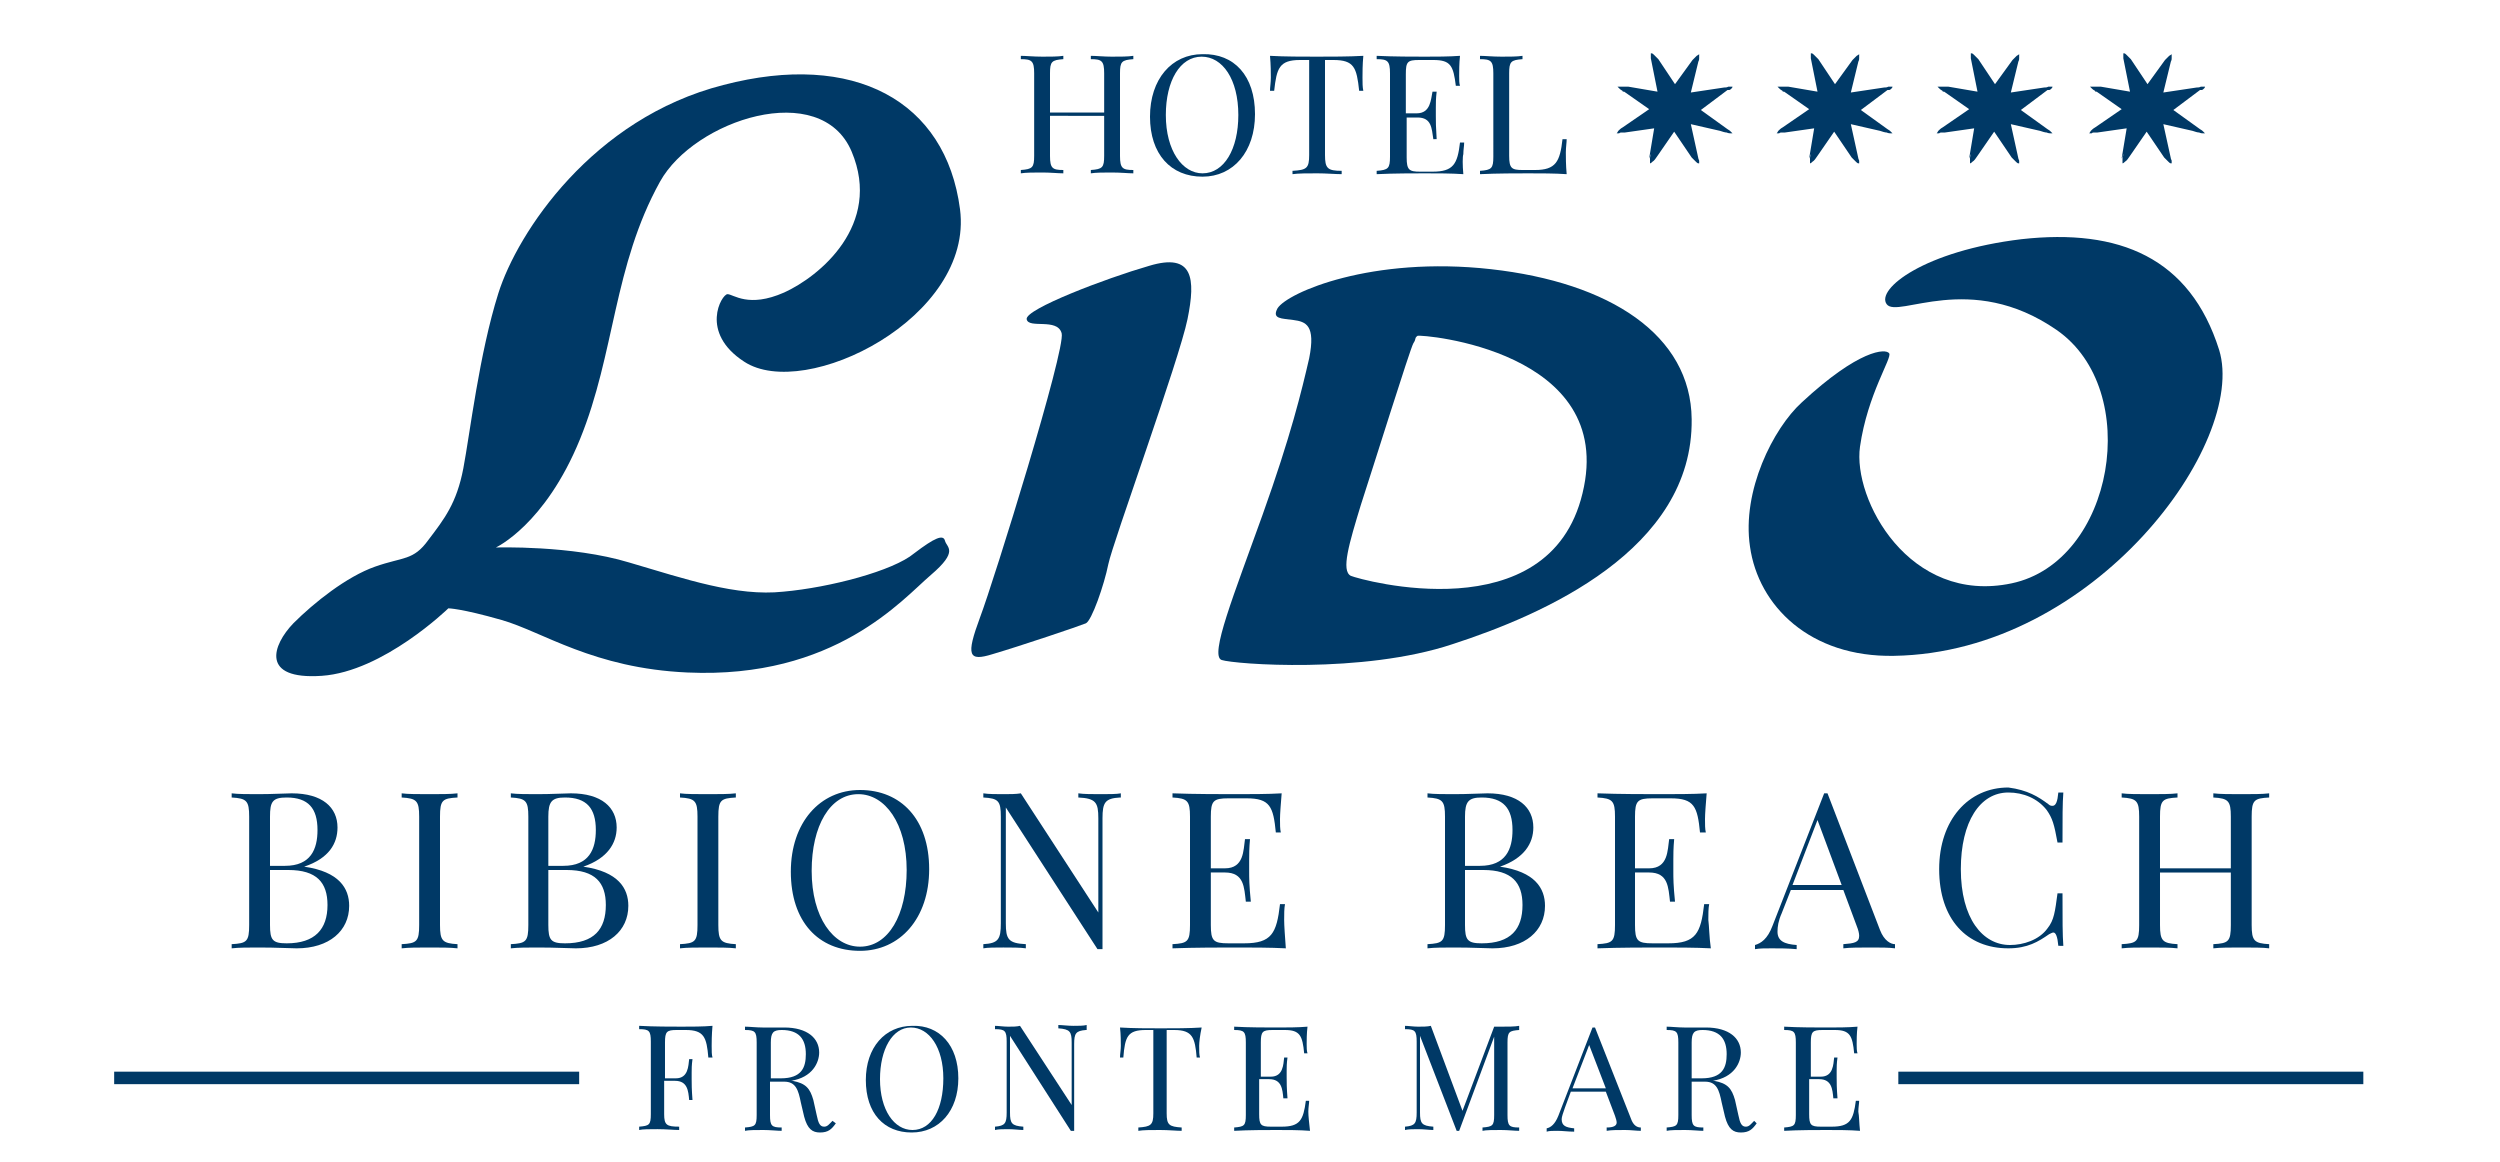
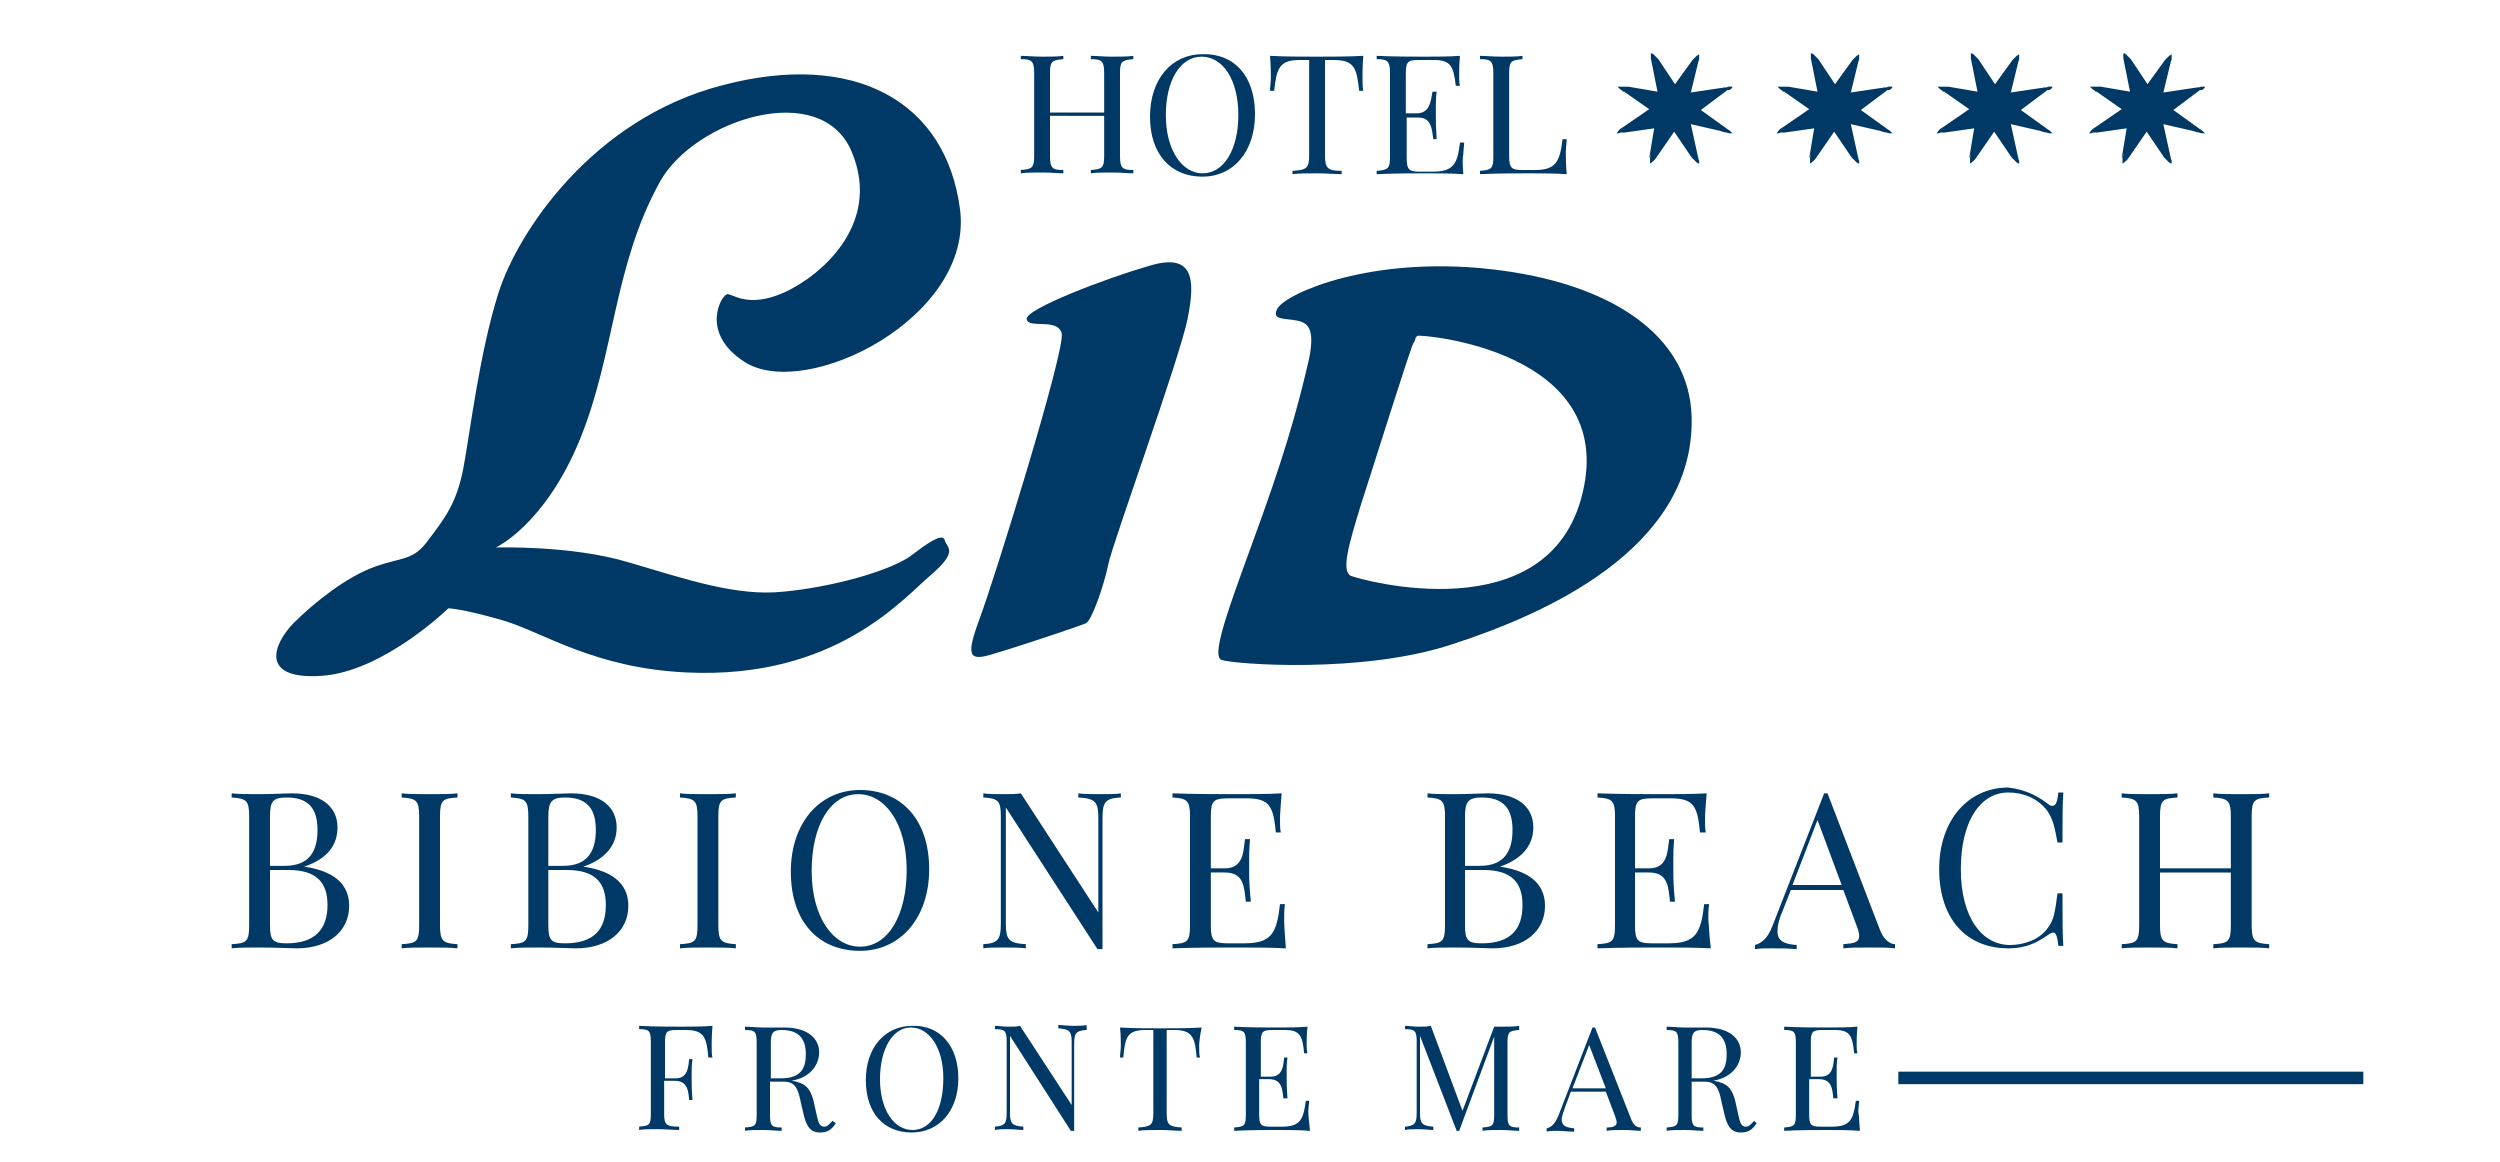
<svg xmlns="http://www.w3.org/2000/svg" xmlns:xlink="http://www.w3.org/1999/xlink" version="1.1" x="0px" y="0px" viewBox="0 0 300 139.4" style="enable-background:new 0 0 300 139.4;" xml:space="preserve">
  <style type="text/css">
	.st0{clip-path:url(#SVGID_2_);}
	.st1{clip-path:url(#SVGID_6_);fill:#003966;}
	.st2{fill:#003966;}
</style>
  <g id="Livello_2">
</g>
  <g id="Livello_1">
    <g>
      <defs>
        <rect id="SVGID_1_" y="-96.3" width="300" height="300" />
      </defs>
      <clipPath id="SVGID_2_">
        <use xlink:href="#SVGID_1_" style="overflow:visible;" />
      </clipPath>
      <g class="st0">
        <defs>
          <rect id="SVGID_3_" y="-96.3" width="300" height="300" />
        </defs>
        <clipPath id="SVGID_4_">
          <use xlink:href="#SVGID_3_" style="overflow:visible;" />
        </clipPath>
      </g>
      <g class="st0">
        <defs>
          <rect id="SVGID_5_" x="30.6" y="5.8" width="238.8" height="75.4" />
        </defs>
        <clipPath id="SVGID_6_">
          <use xlink:href="#SVGID_5_" style="overflow:visible;" />
        </clipPath>
        <path class="st1" d="M113.4,64.9c0.2,0.8,1.7,1.2-1.7,4.1c-3.4,2.9-11.5,12.5-29.2,11.7c-11.3-0.5-17.4-4.9-22.3-6.3     c-4.9-1.4-6.4-1.4-6.4-1.4s-7.8,7.6-15.2,8.1c-7.4,0.5-5.9-3.7-3.4-6.3c2.5-2.5,6.4-5.6,9.8-6.8c3.4-1.2,4.6-0.7,6.4-3.2     c1.9-2.5,3.4-4.4,4.2-8.6c0.8-4.2,1.9-13.7,4.2-21s11.3-21,27-25c15.7-4.1,26.7,1.9,28.4,14.9c1.7,13-18.6,23.1-25.9,18.3     c-5.4-3.5-2.7-8.1-2-8.1c0.7,0,2.5,1.7,6.8-0.2c4.2-1.9,11.8-8.1,8.1-16.9c-3.7-8.8-18.9-3.8-23,3.6c-5.6,10.1-5.4,20.6-9.6,30.9     c-4.2,10.3-10.1,13-10.1,13s9.1-0.3,16,1.8c6.8,2,12.9,4.1,18.5,3.5c5.6-0.5,13.2-2.5,15.7-4.6C112.2,64.5,113.2,64.1,113.4,64.9     " />
        <path class="st1" d="M137.9,31.9c-5.2,1.5-14.9,5.2-14.7,6.4c0.2,1.2,3.7-0.2,4.2,1.7c0.5,1.9-8.1,29.6-9.8,34.1     c-1.7,4.6-1.4,5.3,1.5,4.4c3.4-1,10.5-3.4,11.2-3.7c0.7-0.3,2.2-4.6,2.7-7.1c0.5-2.5,8.5-24.5,9.5-29.4     C143.5,33.4,143.2,30.3,137.9,31.9" />
        <path class="st1" d="M170.1,40.3c-0.4,0.3-0.1,0.3-0.5,0.9c-0.4,0.7-4.8,14.8-6.3,19.4c-1.4,4.6-2.4,7.9-1.2,8.5     c1.2,0.5,23.8,6.8,27.8-9.9C194.1,42,170.5,40.1,170.1,40.3 M174.3,77.3c-10.8,3.6-26.2,2.4-27.7,1.9c-1.5-0.5,1.5-7.9,4.9-17.4     c3.4-9.5,4.7-14.9,5.6-18.8c0.8-4-0.4-4.4-1.9-4.6c-1.4-0.2-2.6-0.1-1.9-1.4c1.2-1.9,11.3-6.3,25.6-4.7c14.3,1.6,24,7.9,24.1,18     C203.2,66,185.1,73.8,174.3,77.3" />
-         <path class="st1" d="M266.3,42c-3.5-11.1-12-14.6-23.7-13.3c-11.7,1.4-17.5,6-16.2,7.8c1.3,1.8,10-4.1,20.4,3.1     c10.4,7.2,6.9,27.8-5.4,30.4c-12.3,2.6-19.1-10.1-18.2-16.4c0.9-6.3,3.9-10.7,3.5-11.2c-0.4-0.6-3.6-0.5-10.5,5.9     c-3.4,3.1-7.2,10.6-6.2,17.3c1,7.1,7.2,13.3,17.3,13.1C251.4,78.3,269.7,53.1,266.3,42" />
      </g>
      <g class="st0">
        <path class="st2" d="M136,7.1c-1.4,0.1-1.6,0.3-1.6,1.7v9.9c0,1.5,0.3,1.7,1.6,1.7v0.4c-0.6,0-1.5-0.1-2.6-0.1     c-0.9,0-1.9,0-2.5,0.1v-0.4c1.4-0.1,1.6-0.3,1.6-1.7v-4.8H126v4.8c0,1.5,0.3,1.7,1.6,1.7v0.4c-0.6,0-1.6-0.1-2.5-0.1     c-1,0-2,0-2.6,0.1v-0.4c1.4-0.1,1.6-0.3,1.6-1.7V8.8c0-1.5-0.3-1.7-1.6-1.7V6.7c0.6,0,1.5,0.1,2.6,0.1c0.9,0,1.9,0,2.5-0.1v0.4     c-1.4,0.1-1.6,0.3-1.6,1.7v4.7h6.5V8.8c0-1.5-0.3-1.7-1.6-1.7V6.7c0.6,0,1.6,0.1,2.5,0.1c1,0,2,0,2.6-0.1V7.1z" />
        <path class="st2" d="M150.6,13.7c0,4.5-2.6,7.5-6.3,7.5c-3.8,0-6.3-2.7-6.3-7.2c0-4.5,2.6-7.5,6.3-7.5     C148.1,6.4,150.6,9.1,150.6,13.7z M139.9,13.8c0,4.3,2,7,4.4,7c2.6,0,4.3-2.9,4.3-7c0-4.3-1.9-7-4.4-7     C141.6,6.8,139.9,9.7,139.9,13.8z" />
        <path class="st2" d="M163.5,9.3c0,0.6,0,1.2,0.1,1.6h-0.5c-0.3-2.8-0.6-3.7-3.1-3.7H159v11.4c0,1.6,0.3,1.9,2,1.9v0.4     c-0.7,0-1.9-0.1-2.9-0.1c-1.2,0-2.3,0-3,0.1v-0.4c1.7-0.1,2-0.3,2-1.9V7.2H156c-2.5,0-2.8,1-3.1,3.7h-0.5c0-0.4,0.1-1,0.1-1.6     c0-0.5,0-1.5-0.1-2.6c1.7,0.1,4,0.1,5.6,0.1s3.9,0,5.6-0.1C163.5,7.7,163.5,8.8,163.5,9.3z" />
        <path class="st2" d="M175.6,20.9c-1.4-0.1-3.2-0.1-4.6-0.1c-1.2,0-3.8,0-5.8,0.1v-0.4c1.4-0.1,1.6-0.3,1.6-1.7V8.8     c0-1.5-0.3-1.7-1.6-1.7V6.7c2,0.1,4.6,0.1,5.8,0.1c1.2,0,2.9,0,4.2-0.1c-0.1,0.9-0.1,1.9-0.1,2.4c0,0.5,0,0.9,0.1,1.2h-0.5     c-0.3-2.4-0.6-3.1-2.7-3.1h-1.7c-1.4,0-1.6,0.2-1.6,1.7v4.7h1.3c1.7,0,1.7-1.7,1.9-2.6h0.5c-0.1,0.8-0.1,1.4-0.1,1.9     c0,0.4,0,0.7,0,1c0,0.7,0,1.3,0.1,2.8H172c-0.2-1.3-0.2-2.6-1.9-2.6h-1.3v4.8c0,1.5,0.3,1.7,1.6,1.7h1.5c2.5,0,3-0.9,3.3-3.5h0.5     c0,0.4-0.1,0.9-0.1,1.4C175.5,18.8,175.5,19.8,175.6,20.9z" />
        <path class="st2" d="M182.7,7.1c-1.4,0.1-1.6,0.3-1.6,1.7v9.9c0,1.5,0.3,1.7,1.6,1.7h1.5c2.5,0,3-1,3.3-3.7h0.5     c0,0.4-0.1,1-0.1,1.6c0,0.5,0,1.5,0.1,2.6c-1.4-0.1-3.2-0.1-4.6-0.1c-1.2,0-3.8,0-5.8,0.1v-0.4c1.4-0.1,1.6-0.3,1.6-1.7V8.8     c0-1.5-0.3-1.7-1.6-1.7V6.7c0.6,0,1.5,0.1,2.6,0.1c0.9,0,1.9,0,2.5-0.1V7.1z" />
      </g>
      <g class="st0">
        <path class="st2" d="M36.5,104c4.2,0.6,5.4,2.6,5.4,4.7c0,3-2.4,5.1-6.3,5.1c-0.8,0-2.4-0.1-4.5-0.1c-1.2,0-2.5,0-3.3,0.1v-0.5     c1.8-0.1,2.1-0.3,2.1-2.3V98c0-1.9-0.3-2.2-2.1-2.3v-0.5c0.7,0.1,2.1,0.1,3.2,0.1c1.7,0,3.3-0.1,4-0.1c3.7,0,5.5,1.7,5.5,4.1     C40.5,101.2,39.5,103,36.5,104L36.5,104z M32.4,98v5.9h1.8c3.1,0,3.9-2,3.9-4.3c0-2.6-1.1-3.9-3.7-3.9     C32.7,95.7,32.4,96.2,32.4,98z M39.3,108.6c0-2.7-1.3-4.2-4.7-4.2h-2.2v6.6c0,1.8,0.3,2.2,2,2.2     C37.8,113.2,39.3,111.5,39.3,108.6z" />
        <path class="st2" d="M54.9,95.7c-1.8,0.1-2.1,0.3-2.1,2.3v13c0,1.9,0.3,2.2,2.1,2.3v0.5c-0.8-0.1-2.1-0.1-3.3-0.1     c-1.4,0-2.6,0-3.4,0.1v-0.5c1.8-0.1,2.1-0.3,2.1-2.3V98c0-1.9-0.3-2.2-2.1-2.3v-0.5c0.7,0.1,2,0.1,3.4,0.1c1.2,0,2.5,0,3.3-0.1     V95.7z" />
        <path class="st2" d="M70,104c4.2,0.6,5.4,2.6,5.4,4.7c0,3-2.4,5.1-6.3,5.1c-0.8,0-2.4-0.1-4.5-0.1c-1.2,0-2.5,0-3.3,0.1v-0.5     c1.8-0.1,2.1-0.3,2.1-2.3V98c0-1.9-0.3-2.2-2.1-2.3v-0.5c0.7,0.1,2.1,0.1,3.2,0.1c1.7,0,3.3-0.1,4-0.1c3.7,0,5.5,1.7,5.5,4.1     C74,101.2,72.9,103,70,104L70,104z M65.8,98v5.9h1.8c3.1,0,3.9-2,3.9-4.3c0-2.6-1.1-3.9-3.7-3.9C66.2,95.7,65.8,96.2,65.8,98z      M72.7,108.6c0-2.7-1.3-4.2-4.7-4.2h-2.2v6.6c0,1.8,0.3,2.2,2,2.2C71.3,113.2,72.7,111.5,72.7,108.6z" />
        <path class="st2" d="M88.3,95.7c-1.8,0.1-2.1,0.3-2.1,2.3v13c0,1.9,0.3,2.2,2.1,2.3v0.5c-0.8-0.1-2.1-0.1-3.3-0.1     c-1.4,0-2.6,0-3.4,0.1v-0.5c1.8-0.1,2.1-0.3,2.1-2.3V98c0-1.9-0.3-2.2-2.1-2.3v-0.5c0.7,0.1,2,0.1,3.4,0.1c1.2,0,2.5,0,3.3-0.1     V95.7z" />
        <path class="st2" d="M111.5,104.3c0,5.9-3.5,9.8-8.3,9.8c-5,0-8.3-3.5-8.3-9.5c0-5.9,3.5-9.8,8.3-9.8     C108.1,94.8,111.5,98.3,111.5,104.3z M97.4,104.5c0,5.6,2.6,9.1,5.8,9.1c3.4,0,5.6-3.8,5.6-9.2c0-5.6-2.6-9.1-5.8-9.1     C99.6,95.3,97.4,99.1,97.4,104.5z" />
        <path class="st2" d="M134.4,95.7c-1.8,0.1-2.1,0.6-2.1,2.5v15.7h-0.6l-11-17v13.9c0,1.9,0.3,2.4,2.4,2.5v0.5     c-0.6-0.1-1.8-0.1-2.7-0.1c-0.9,0-1.9,0-2.4,0.1v-0.5c1.8-0.1,2.1-0.6,2.1-2.5V98c0-1.9-0.3-2.2-2.1-2.3v-0.5     c0.6,0.1,1.6,0.1,2.4,0.1c0.8,0,1.5,0,2.1-0.1l9.3,14.3V98.2c0-1.9-0.3-2.4-2.4-2.5v-0.5c0.6,0.1,1.8,0.1,2.7,0.1     c0.9,0,1.9,0,2.4-0.1V95.7z" />
        <path class="st2" d="M154.3,113.8c-1.8-0.1-4.3-0.1-6-0.1c-1.6,0-5,0-7.6,0.1v-0.5c1.8-0.1,2.1-0.3,2.1-2.3V98     c0-1.9-0.3-2.2-2.1-2.3v-0.5c2.6,0.1,6,0.1,7.6,0.1c1.6,0,3.9,0,5.5-0.1c-0.1,1.2-0.2,2.5-0.2,3.1c0,0.6,0,1.2,0.1,1.6h-0.6     c-0.3-3.1-0.7-4.1-3.5-4.1h-2.2c-1.8,0-2.1,0.3-2.1,2.2v6.2h1.7c2.3,0,2.2-2.2,2.4-3.5h0.6c-0.1,1.1-0.1,1.9-0.1,2.5     c0,0.5,0,0.9,0,1.3c0,0.9,0,1.7,0.2,3.7h-0.6c-0.2-1.7-0.2-3.5-2.5-3.5h-1.7v6.3c0,1.9,0.3,2.2,2.1,2.2h1.9     c3.3,0,3.9-1.2,4.3-4.7h0.6c-0.1,0.5-0.1,1.2-0.1,1.9C154.1,111.1,154.2,112.4,154.3,113.8z" />
        <path class="st2" d="M180,104c4.2,0.6,5.4,2.6,5.4,4.7c0,3-2.4,5.1-6.3,5.1c-0.8,0-2.4-0.1-4.5-0.1c-1.2,0-2.5,0-3.3,0.1v-0.5     c1.8-0.1,2.1-0.3,2.1-2.3V98c0-1.9-0.3-2.2-2.1-2.3v-0.5c0.7,0.1,2.1,0.1,3.2,0.1c1.7,0,3.3-0.1,4-0.1c3.7,0,5.5,1.7,5.5,4.1     C184,101.2,182.9,103,180,104L180,104z M175.8,98v5.9h1.8c3.1,0,3.9-2,3.9-4.3c0-2.6-1.1-3.9-3.7-3.9     C176.2,95.7,175.8,96.2,175.8,98z M182.7,108.6c0-2.7-1.3-4.2-4.7-4.2h-2.2v6.6c0,1.8,0.3,2.2,2,2.2     C181.3,113.2,182.7,111.5,182.7,108.6z" />
        <path class="st2" d="M205.3,113.8c-1.8-0.1-4.3-0.1-6-0.1c-1.6,0-5,0-7.6,0.1v-0.5c1.8-0.1,2.1-0.3,2.1-2.3V98     c0-1.9-0.3-2.2-2.1-2.3v-0.5c2.6,0.1,6,0.1,7.6,0.1c1.6,0,3.9,0,5.5-0.1c-0.1,1.2-0.2,2.5-0.2,3.1c0,0.6,0,1.2,0.1,1.6H204     c-0.3-3.1-0.7-4.1-3.5-4.1h-2.2c-1.8,0-2.1,0.3-2.1,2.2v6.2h1.7c2.3,0,2.2-2.2,2.4-3.5h0.6c-0.1,1.1-0.1,1.9-0.1,2.5     c0,0.5,0,0.9,0,1.3c0,0.9,0,1.7,0.2,3.7h-0.6c-0.2-1.7-0.2-3.5-2.5-3.5h-1.7v6.3c0,1.9,0.3,2.2,2.1,2.2h1.9     c3.3,0,3.9-1.2,4.3-4.7h0.6c-0.1,0.5-0.1,1.2-0.1,1.9C205.1,111.1,205.1,112.4,205.3,113.8z" />
        <path class="st2" d="M225.6,111.6c0.5,1.3,1.3,1.7,1.8,1.7v0.5c-0.7-0.1-1.8-0.1-2.8-0.1c-1.4,0-2.6,0-3.4,0.1v-0.5     c1.3-0.1,1.9-0.2,1.9-1c0-0.3-0.1-0.7-0.3-1.2l-1.6-4.3h-6.3l-1.1,2.8c-0.4,0.9-0.5,1.6-0.5,2.2c0,1.1,0.8,1.5,2.3,1.6v0.5     c-1-0.1-2.1-0.1-3-0.1c-0.9,0-1.4,0-2,0.1v-0.5c0.7-0.2,1.5-0.7,2.1-2.3l6.2-15.9h0.4L225.6,111.6z M218.1,98.4l-3,7.8h5.9     L218.1,98.4z" />
        <path class="st2" d="M245.8,96.5c0.2,0.2,0.4,0.2,0.5,0.2c0.4,0,0.6-0.5,0.7-1.6h0.6c-0.1,1.3-0.1,3-0.1,6h-0.6     c-0.4-2.2-0.6-2.9-1.3-3.9c-1.1-1.4-2.8-2.1-4.6-2.1c-3.4,0-5.7,3.5-5.7,9.2c0,5.9,2.6,9.1,5.9,9.1c1.6,0,3.5-0.6,4.5-2     c0.8-1,0.9-2,1.2-4.2h0.6c0,3.2,0,5,0.1,6.3H247c-0.1-1.1-0.3-1.6-0.6-1.6c-0.1,0-0.3,0.1-0.5,0.2c-1.3,0.9-2.6,1.7-4.9,1.7     c-5,0-8.3-3.5-8.3-9.5c0-5.9,3.5-9.8,8.3-9.8C243.3,94.8,244.6,95.6,245.8,96.5z" />
        <path class="st2" d="M272.3,95.7c-1.8,0.1-2.1,0.3-2.1,2.3v13c0,1.9,0.3,2.2,2.1,2.3v0.5c-0.7-0.1-2-0.1-3.4-0.1     c-1.2,0-2.5,0-3.3,0.1v-0.5c1.8-0.1,2.1-0.3,2.1-2.3v-6.3h-8.5v6.3c0,1.9,0.3,2.2,2.1,2.3v0.5c-0.8-0.1-2.1-0.1-3.3-0.1     c-1.4,0-2.6,0-3.4,0.1v-0.5c1.8-0.1,2.1-0.3,2.1-2.3V98c0-1.9-0.3-2.2-2.1-2.3v-0.5c0.7,0.1,2,0.1,3.4,0.1c1.2,0,2.5,0,3.3-0.1     v0.5c-1.8,0.1-2.1,0.3-2.1,2.3v6.2h8.5V98c0-1.9-0.3-2.2-2.1-2.3v-0.5c0.8,0.1,2.1,0.1,3.3,0.1c1.4,0,2.6,0,3.4-0.1V95.7z" />
      </g>
      <g class="st0">
        <path class="st2" d="M85.4,125.5c0,0.6,0,1.1,0.1,1.4H85c-0.2-2.4-0.5-3.3-2.7-3.3h-1.1c-1.2,0-1.4,0.2-1.4,1.5v4.3h1.3     c1.5,0,1.5-1.5,1.6-2.3h0.4c-0.1,0.7-0.1,1.2-0.1,1.6c0,0.3,0,0.6,0,0.8c0,0.6,0,1.2,0.1,2.5h-0.4c-0.1-1.1-0.2-2.3-1.7-2.3h-1.3     v4c0,1.3,0.3,1.5,1.8,1.5v0.4c-0.6,0-1.6-0.1-2.6-0.1c-0.9,0-1.8,0-2.2,0.1v-0.4c1.2-0.1,1.4-0.2,1.4-1.5v-8.7     c0-1.3-0.2-1.5-1.4-1.5v-0.4c1.7,0.1,4,0.1,5.1,0.1c1.1,0,2.6,0,3.7-0.1C85.4,124.2,85.4,125.1,85.4,125.5z" />
        <path class="st2" d="M100.3,134.8c-0.5,0.7-0.9,1.1-1.9,1.1c-0.9,0-1.5-0.4-1.9-1.9l-0.4-1.7c-0.3-1.5-0.6-2.5-2-2.5h-1.7v4     c0,1.3,0.2,1.5,1.4,1.5v0.4c-0.5,0-1.4-0.1-2.2-0.1c-0.9,0-1.8,0-2.2,0.1v-0.4c1.2-0.1,1.4-0.2,1.4-1.5v-8.7     c0-1.3-0.2-1.5-1.4-1.5v-0.4c0.5,0,1.4,0.1,2.1,0.1c1.1,0,2.2,0,2.6,0c2.8,0,4.2,1.3,4.2,3c0,1.2-0.8,3-3.4,3.4l0.2,0     c1.6,0.3,2.1,0.9,2.5,2.3l0.4,1.8c0.2,1,0.4,1.4,0.9,1.4c0.4,0,0.6-0.3,1-0.7L100.3,134.8z M92.5,125.1v4.3h1.2     c2.5,0,3-1.3,3-2.9c0-1.8-0.8-2.9-2.9-2.9C92.8,123.6,92.5,123.9,92.5,125.1z" />
        <path class="st2" d="M115,129.4c0,3.9-2.3,6.5-5.6,6.5c-3.3,0-5.5-2.3-5.5-6.3c0-3.9,2.3-6.5,5.6-6.5     C112.7,123,115,125.4,115,129.4z M105.6,129.5c0,3.7,1.7,6.1,3.9,6.1c2.3,0,3.7-2.5,3.7-6.2c0-3.7-1.7-6.1-3.9-6.1     C107.1,123.3,105.6,125.9,105.6,129.5z" />
        <path class="st2" d="M130.3,123.6c-1.2,0.1-1.4,0.4-1.4,1.7v10.4h-0.4l-7.3-11.4v9.2c0,1.3,0.2,1.6,1.6,1.7v0.4     c-0.4,0-1.2-0.1-1.8-0.1c-0.6,0-1.2,0-1.6,0.1v-0.4c1.2-0.1,1.4-0.4,1.4-1.7v-8.5c0-1.3-0.2-1.5-1.4-1.5v-0.4     c0.4,0,1,0.1,1.6,0.1c0.5,0,1,0,1.4-0.1l6.2,9.5v-7.5c0-1.3-0.2-1.6-1.6-1.7v-0.4c0.4,0,1.2,0.1,1.8,0.1c0.6,0,1.2,0,1.6-0.1     V123.6z" />
        <path class="st2" d="M143.9,125.5c0,0.6,0,1.1,0.1,1.4h-0.4c-0.2-2.4-0.5-3.3-2.7-3.3h-0.9v10c0,1.4,0.3,1.6,1.8,1.7v0.4     c-0.6,0-1.6-0.1-2.6-0.1c-1.1,0-2,0-2.6,0.1v-0.4c1.5-0.1,1.8-0.3,1.8-1.7v-10h-0.9c-2.2,0-2.5,0.8-2.7,3.3h-0.4     c0-0.4,0.1-0.9,0.1-1.4c0-0.4,0-1.4-0.1-2.2c1.5,0.1,3.5,0.1,4.9,0.1s3.5,0,4.9-0.1C144,124.2,143.9,125.1,143.9,125.5z" />
        <path class="st2" d="M157.2,135.7c-1.2-0.1-2.8-0.1-4-0.1c-1.1,0-3.4,0-5.1,0.1v-0.4c1.2-0.1,1.4-0.2,1.4-1.5v-8.7     c0-1.3-0.2-1.5-1.4-1.5v-0.4c1.7,0.1,4,0.1,5.1,0.1c1.1,0,2.6,0,3.7-0.1c-0.1,0.8-0.1,1.7-0.1,2.1c0,0.4,0,0.8,0.1,1.1h-0.4     c-0.2-2.1-0.5-2.8-2.3-2.8h-1.5c-1.2,0-1.4,0.2-1.4,1.5v4.1h1.2c1.5,0,1.5-1.5,1.6-2.3h0.4c-0.1,0.7-0.1,1.2-0.1,1.6     c0,0.3,0,0.6,0,0.8c0,0.6,0,1.2,0.1,2.5H154c-0.1-1.1-0.2-2.3-1.7-2.3h-1.2v4.2c0,1.3,0.2,1.5,1.4,1.5h1.3c2.2,0,2.6-0.8,2.9-3.1     h0.4c0,0.3-0.1,0.8-0.1,1.3C157,133.9,157.1,134.8,157.2,135.7z" />
        <path class="st2" d="M182.3,123.6c-1.2,0.1-1.4,0.2-1.4,1.5v8.7c0,1.3,0.2,1.5,1.4,1.5v0.4c-0.5,0-1.4-0.1-2.2-0.1     c-0.9,0-1.8,0-2.2,0.1v-0.4c1.2-0.1,1.4-0.2,1.4-1.5v-9.4l-4.2,11.3h-0.3l-4.4-11.4v9.2c0,1.3,0.2,1.6,1.6,1.7v0.4     c-0.4,0-1.2-0.1-1.8-0.1c-0.6,0-1.2,0-1.6,0.1v-0.4c1.2-0.1,1.4-0.4,1.4-1.7v-8.5c0-1.3-0.2-1.5-1.4-1.5v-0.4     c0.4,0,1,0.1,1.6,0.1c0.5,0,1.1,0,1.5-0.1l3.8,10.2l3.8-10.1h0.8c0.8,0,1.7,0,2.2-0.1V123.6z" />
        <path class="st2" d="M195.7,134.2c0.3,0.9,0.8,1.1,1.2,1.1v0.4c-0.5,0-1.2-0.1-1.9-0.1c-0.9,0-1.7,0-2.2,0.1v-0.4     c0.8,0,1.2-0.2,1.2-0.6c0-0.2-0.1-0.5-0.2-0.8l-1.1-2.9h-4.2l-0.7,1.9c-0.2,0.6-0.4,1.1-0.4,1.4c0,0.8,0.5,1,1.5,1.1v0.4     c-0.7,0-1.4-0.1-2-0.1c-0.6,0-1,0-1.3,0.1v-0.4c0.5-0.1,1-0.5,1.4-1.5l4.1-10.6h0.3L195.7,134.2z M190.7,125.4l-2,5.2h4     L190.7,125.4z" />
        <path class="st2" d="M210.8,134.8c-0.5,0.7-0.9,1.1-1.9,1.1c-0.9,0-1.5-0.4-1.9-1.9l-0.4-1.7c-0.3-1.5-0.6-2.5-2-2.5H203v4     c0,1.3,0.2,1.5,1.4,1.5v0.4c-0.5,0-1.4-0.1-2.2-0.1c-0.9,0-1.8,0-2.2,0.1v-0.4c1.2-0.1,1.4-0.2,1.4-1.5v-8.7     c0-1.3-0.2-1.5-1.4-1.5v-0.4c0.5,0,1.4,0.1,2.1,0.1c1.1,0,2.2,0,2.6,0c2.8,0,4.2,1.3,4.2,3c0,1.2-0.8,3-3.4,3.4l0.2,0     c1.6,0.3,2.1,0.9,2.5,2.3l0.4,1.8c0.2,1,0.4,1.4,0.9,1.4c0.4,0,0.6-0.3,1-0.7L210.8,134.8z M203,125.1v4.3h1.2c2.5,0,3-1.3,3-2.9     c0-1.8-0.8-2.9-2.9-2.9C203.3,123.6,203,123.9,203,125.1z" />
        <path class="st2" d="M223.2,135.7c-1.2-0.1-2.8-0.1-4-0.1c-1.1,0-3.4,0-5.1,0.1v-0.4c1.2-0.1,1.4-0.2,1.4-1.5v-8.7     c0-1.3-0.2-1.5-1.4-1.5v-0.4c1.7,0.1,4,0.1,5.1,0.1c1.1,0,2.6,0,3.7-0.1c-0.1,0.8-0.1,1.7-0.1,2.1c0,0.4,0,0.8,0.1,1.1h-0.4     c-0.2-2.1-0.5-2.8-2.3-2.8h-1.5c-1.2,0-1.4,0.2-1.4,1.5v4.1h1.2c1.5,0,1.5-1.5,1.6-2.3h0.4c-0.1,0.7-0.1,1.2-0.1,1.6     c0,0.3,0,0.6,0,0.8c0,0.6,0,1.2,0.1,2.5H220c-0.1-1.1-0.2-2.3-1.7-2.3h-1.2v4.2c0,1.3,0.2,1.5,1.4,1.5h1.3c2.2,0,2.6-0.8,2.9-3.1     h0.4c0,0.3-0.1,0.8-0.1,1.3C223.1,133.9,223.1,134.8,223.2,135.7z" />
      </g>
      <g class="st0">
        <path class="st2" d="M197.9,19l0.6-3.6l-3.5,0.5c-0.1,0-0.1,0-0.2,0c-0.1,0-0.1,0-0.2,0c-0.1,0-0.2,0-0.3,0.1c-0.1,0-0.2,0-0.2,0     c0,0,0,0,0,0s0,0,0,0c0,0,0,0-0.1,0c0,0,0,0,0,0c0,0,0,0,0,0c0,0,0.1-0.1,0.2-0.3c0.1-0.1,0.3-0.3,0.5-0.4l3.2-2.2l-3-2.1     c0,0-0.1,0-0.1,0c0,0-0.1,0-0.1-0.1c0,0,0,0,0,0c0,0,0,0,0,0c-0.2-0.1-0.3-0.2-0.4-0.3c-0.1-0.1-0.2-0.2-0.2-0.2c0,0,0,0,0.1,0     c0.1,0,0.1,0,0.2,0c0.1,0,0.2,0,0.4,0s0.4,0,0.6,0l3.5,0.6l-0.8-4c0,0,0-0.1,0-0.1c0,0,0-0.1,0-0.1c0,0,0-0.1,0-0.1     c0,0,0-0.1,0-0.1c0-0.1,0-0.1,0-0.2c0,0,0,0,0.1,0c0.1,0,0.2,0.1,0.3,0.2c0.1,0.1,0.3,0.3,0.5,0.5l2,3l2.1-2.9     c0.2-0.2,0.3-0.3,0.5-0.5c0.2-0.1,0.3-0.2,0.3-0.2c0,0,0,0,0,0.1s0,0.1,0,0.2s0,0.1,0,0.2c0,0.1,0,0.2-0.1,0.4l-0.9,3.7l4-0.6     c0.2,0,0.3,0,0.5-0.1c0.1,0,0.3,0,0.3,0c0,0,0.1,0,0.1,0c0,0,0.1,0,0.1,0c0,0,0,0,0,0c0,0,0,0,0,0c0,0,0,0.1-0.1,0.2     s-0.2,0.2-0.3,0.2c0,0,0,0-0.1,0c0,0,0,0-0.1,0l-3.2,2.4l3.2,2.3c0.2,0.1,0.3,0.2,0.4,0.3c0.1,0.1,0.2,0.2,0.2,0.2c0,0,0,0,0,0     c0,0,0,0,0,0c0,0-0.1,0-0.1,0c0,0-0.1,0-0.1,0c-0.1,0-0.3,0-0.5-0.1c-0.2,0-0.5-0.1-0.8-0.2l-3.5-0.8l0.9,4.1     c0,0.1,0.1,0.2,0.1,0.3c0,0.1,0,0.2,0,0.2c0,0.1,0,0.1,0,0.1c0,0-0.1,0-0.1,0c-0.1,0-0.2-0.1-0.3-0.2c-0.1-0.1-0.3-0.3-0.5-0.5     l-2.1-3.1l-2,2.9c-0.2,0.3-0.4,0.6-0.6,0.7c-0.1,0.1-0.2,0.2-0.3,0.2c0,0,0,0,0-0.1c0,0,0-0.1,0-0.2c0-0.1,0-0.2,0-0.3     c0-0.1,0-0.2,0.1-0.4c0,0,0-0.1,0-0.1C197.9,19.1,197.9,19,197.9,19L197.9,19z" />
      </g>
      <g class="st0">
        <path class="st2" d="M217.1,19l0.6-3.6l-3.5,0.5c-0.1,0-0.1,0-0.2,0c-0.1,0-0.1,0-0.2,0c-0.1,0-0.2,0-0.3,0.1c-0.1,0-0.2,0-0.2,0     c0,0,0,0,0,0s0,0,0,0c0,0,0,0-0.1,0c0,0,0,0,0,0c0,0,0,0,0,0c0,0,0.1-0.1,0.2-0.3c0.1-0.1,0.3-0.3,0.5-0.4l3.2-2.2l-3-2.1     c0,0-0.1,0-0.1,0c0,0-0.1,0-0.1-0.1c0,0,0,0,0,0c0,0,0,0,0,0c-0.2-0.1-0.3-0.2-0.4-0.3c-0.1-0.1-0.2-0.2-0.2-0.2c0,0,0,0,0.1,0     c0.1,0,0.1,0,0.2,0c0.1,0,0.2,0,0.4,0s0.4,0,0.6,0l3.5,0.6l-0.8-4c0,0,0-0.1,0-0.1c0,0,0-0.1,0-0.1c0,0,0-0.1,0-0.1     c0,0,0-0.1,0-0.1c0-0.1,0-0.1,0-0.2c0,0,0,0,0.1,0c0.1,0,0.2,0.1,0.3,0.2c0.1,0.1,0.3,0.3,0.5,0.5l2,3l2.1-2.9     c0.2-0.2,0.3-0.3,0.5-0.5c0.2-0.1,0.3-0.2,0.3-0.2c0,0,0,0,0,0.1s0,0.1,0,0.2s0,0.1,0,0.2c0,0.1,0,0.2-0.1,0.4l-0.9,3.7l4-0.6     c0.2,0,0.3,0,0.5-0.1c0.1,0,0.3,0,0.3,0c0,0,0.1,0,0.1,0c0,0,0.1,0,0.1,0c0,0,0,0,0,0c0,0,0,0,0,0c0,0,0,0.1-0.1,0.2     s-0.2,0.2-0.3,0.2c0,0,0,0-0.1,0c0,0,0,0-0.1,0l-3.2,2.4l3.2,2.3c0.2,0.1,0.3,0.2,0.4,0.3c0.1,0.1,0.2,0.2,0.2,0.2c0,0,0,0,0,0     c0,0,0,0,0,0c0,0-0.1,0-0.1,0c0,0-0.1,0-0.1,0c-0.1,0-0.3,0-0.5-0.1c-0.2,0-0.5-0.1-0.8-0.2l-3.5-0.8l0.9,4.1     c0,0.1,0.1,0.2,0.1,0.3c0,0.1,0,0.2,0,0.2c0,0.1,0,0.1,0,0.1c0,0-0.1,0-0.1,0c-0.1,0-0.2-0.1-0.3-0.2c-0.1-0.1-0.3-0.3-0.5-0.5     l-2.1-3.1l-2,2.9c-0.2,0.3-0.4,0.6-0.6,0.7c-0.1,0.1-0.2,0.2-0.3,0.2c0,0,0,0,0-0.1c0,0,0-0.1,0-0.2c0-0.1,0-0.2,0-0.3     c0-0.1,0-0.2,0.1-0.4c0,0,0-0.1,0-0.1C217.1,19.1,217.1,19,217.1,19L217.1,19z" />
      </g>
      <g class="st0">
        <path class="st2" d="M236.3,19l0.6-3.6l-3.5,0.5c-0.1,0-0.1,0-0.2,0c-0.1,0-0.1,0-0.2,0c-0.1,0-0.2,0-0.3,0.1c-0.1,0-0.2,0-0.2,0     c0,0,0,0,0,0s0,0,0,0c0,0,0,0-0.1,0c0,0,0,0,0,0c0,0,0,0,0,0c0,0,0.1-0.1,0.2-0.3c0.1-0.1,0.3-0.3,0.5-0.4l3.2-2.2l-3-2.1     c0,0-0.1,0-0.1,0c0,0-0.1,0-0.1-0.1c0,0,0,0,0,0c0,0,0,0,0,0c-0.2-0.1-0.3-0.2-0.4-0.3c-0.1-0.1-0.2-0.2-0.2-0.2c0,0,0,0,0.1,0     c0.1,0,0.1,0,0.2,0c0.1,0,0.2,0,0.4,0s0.4,0,0.6,0l3.5,0.6l-0.8-4c0,0,0-0.1,0-0.1c0,0,0-0.1,0-0.1c0,0,0-0.1,0-0.1     c0,0,0-0.1,0-0.1c0-0.1,0-0.1,0-0.2c0,0,0,0,0.1,0c0.1,0,0.2,0.1,0.3,0.2c0.1,0.1,0.3,0.3,0.5,0.5l2,3l2.1-2.9     c0.2-0.2,0.3-0.3,0.5-0.5c0.2-0.1,0.3-0.2,0.3-0.2c0,0,0,0,0,0.1s0,0.1,0,0.2s0,0.1,0,0.2c0,0.1,0,0.2-0.1,0.4l-0.9,3.7l4-0.6     c0.2,0,0.3,0,0.5-0.1c0.1,0,0.3,0,0.3,0c0,0,0.1,0,0.1,0c0,0,0.1,0,0.1,0c0,0,0,0,0,0c0,0,0,0,0,0c0,0,0,0.1-0.1,0.2     s-0.2,0.2-0.3,0.2c0,0,0,0-0.1,0c0,0,0,0-0.1,0l-3.2,2.4l3.2,2.3c0.2,0.1,0.3,0.2,0.4,0.3c0.1,0.1,0.2,0.2,0.2,0.2c0,0,0,0,0,0     c0,0,0,0,0,0c0,0-0.1,0-0.1,0c0,0-0.1,0-0.1,0c-0.1,0-0.3,0-0.5-0.1c-0.2,0-0.5-0.1-0.8-0.2l-3.5-0.8l0.9,4.1     c0,0.1,0.1,0.2,0.1,0.3c0,0.1,0,0.2,0,0.2c0,0.1,0,0.1,0,0.1c0,0-0.1,0-0.1,0c-0.1,0-0.2-0.1-0.3-0.2c-0.1-0.1-0.3-0.3-0.5-0.5     l-2.1-3.1l-2,2.9c-0.2,0.3-0.4,0.6-0.6,0.7c-0.1,0.1-0.2,0.2-0.3,0.2c0,0,0,0,0-0.1c0,0,0-0.1,0-0.2c0-0.1,0-0.2,0-0.3     c0-0.1,0-0.2,0.1-0.4c0,0,0-0.1,0-0.1C236.3,19.1,236.3,19,236.3,19L236.3,19z" />
      </g>
      <g class="st0">
        <path class="st2" d="M254.6,19l0.6-3.6l-3.5,0.5c-0.1,0-0.1,0-0.2,0c-0.1,0-0.1,0-0.2,0c-0.1,0-0.2,0-0.3,0.1c-0.1,0-0.2,0-0.2,0     c0,0,0,0,0,0s0,0,0,0c0,0,0,0-0.1,0c0,0,0,0,0,0c0,0,0,0,0,0c0,0,0.1-0.1,0.2-0.3c0.1-0.1,0.3-0.3,0.5-0.4l3.2-2.2l-3-2.1     c0,0-0.1,0-0.1,0c0,0-0.1,0-0.1-0.1c0,0,0,0,0,0c0,0,0,0,0,0c-0.2-0.1-0.3-0.2-0.4-0.3c-0.1-0.1-0.2-0.2-0.2-0.2c0,0,0,0,0.1,0     c0.1,0,0.1,0,0.2,0c0.1,0,0.2,0,0.4,0s0.4,0,0.6,0l3.5,0.6l-0.8-4c0,0,0-0.1,0-0.1c0,0,0-0.1,0-0.1c0,0,0-0.1,0-0.1     c0,0,0-0.1,0-0.1c0-0.1,0-0.1,0-0.2c0,0,0,0,0.1,0c0.1,0,0.2,0.1,0.3,0.2c0.1,0.1,0.3,0.3,0.5,0.5l2,3l2.1-2.9     c0.2-0.2,0.3-0.3,0.5-0.5c0.2-0.1,0.3-0.2,0.3-0.2c0,0,0,0,0,0.1s0,0.1,0,0.2s0,0.1,0,0.2c0,0.1,0,0.2-0.1,0.4l-0.9,3.7l4-0.6     c0.2,0,0.3,0,0.5-0.1c0.1,0,0.3,0,0.3,0c0,0,0.1,0,0.1,0c0,0,0.1,0,0.1,0c0,0,0,0,0,0c0,0,0,0,0,0c0,0,0,0.1-0.1,0.2     s-0.2,0.2-0.3,0.2c0,0,0,0-0.1,0c0,0,0,0-0.1,0l-3.2,2.4l3.2,2.3c0.2,0.1,0.3,0.2,0.4,0.3c0.1,0.1,0.2,0.2,0.2,0.2c0,0,0,0,0,0     c0,0,0,0,0,0c0,0-0.1,0-0.1,0c0,0-0.1,0-0.1,0c-0.1,0-0.3,0-0.5-0.1c-0.2,0-0.5-0.1-0.8-0.2l-3.5-0.8l0.9,4.1     c0,0.1,0.1,0.2,0.1,0.3c0,0.1,0,0.2,0,0.2c0,0.1,0,0.1,0,0.1c0,0-0.1,0-0.1,0c-0.1,0-0.2-0.1-0.3-0.2c-0.1-0.1-0.3-0.3-0.5-0.5     l-2.1-3.1l-2,2.9c-0.2,0.3-0.4,0.6-0.6,0.7c-0.1,0.1-0.2,0.2-0.3,0.2c0,0,0,0,0-0.1c0,0,0-0.1,0-0.2c0-0.1,0-0.2,0-0.3     c0-0.1,0-0.2,0.1-0.4c0,0,0-0.1,0-0.1C254.6,19.1,254.6,19,254.6,19L254.6,19z" />
      </g>
    </g>
    <rect x="227.8" y="128.6" class="st2" width="55.8" height="1.5" />
-     <rect x="13.7" y="128.6" class="st2" width="55.8" height="1.5" />
  </g>
</svg>